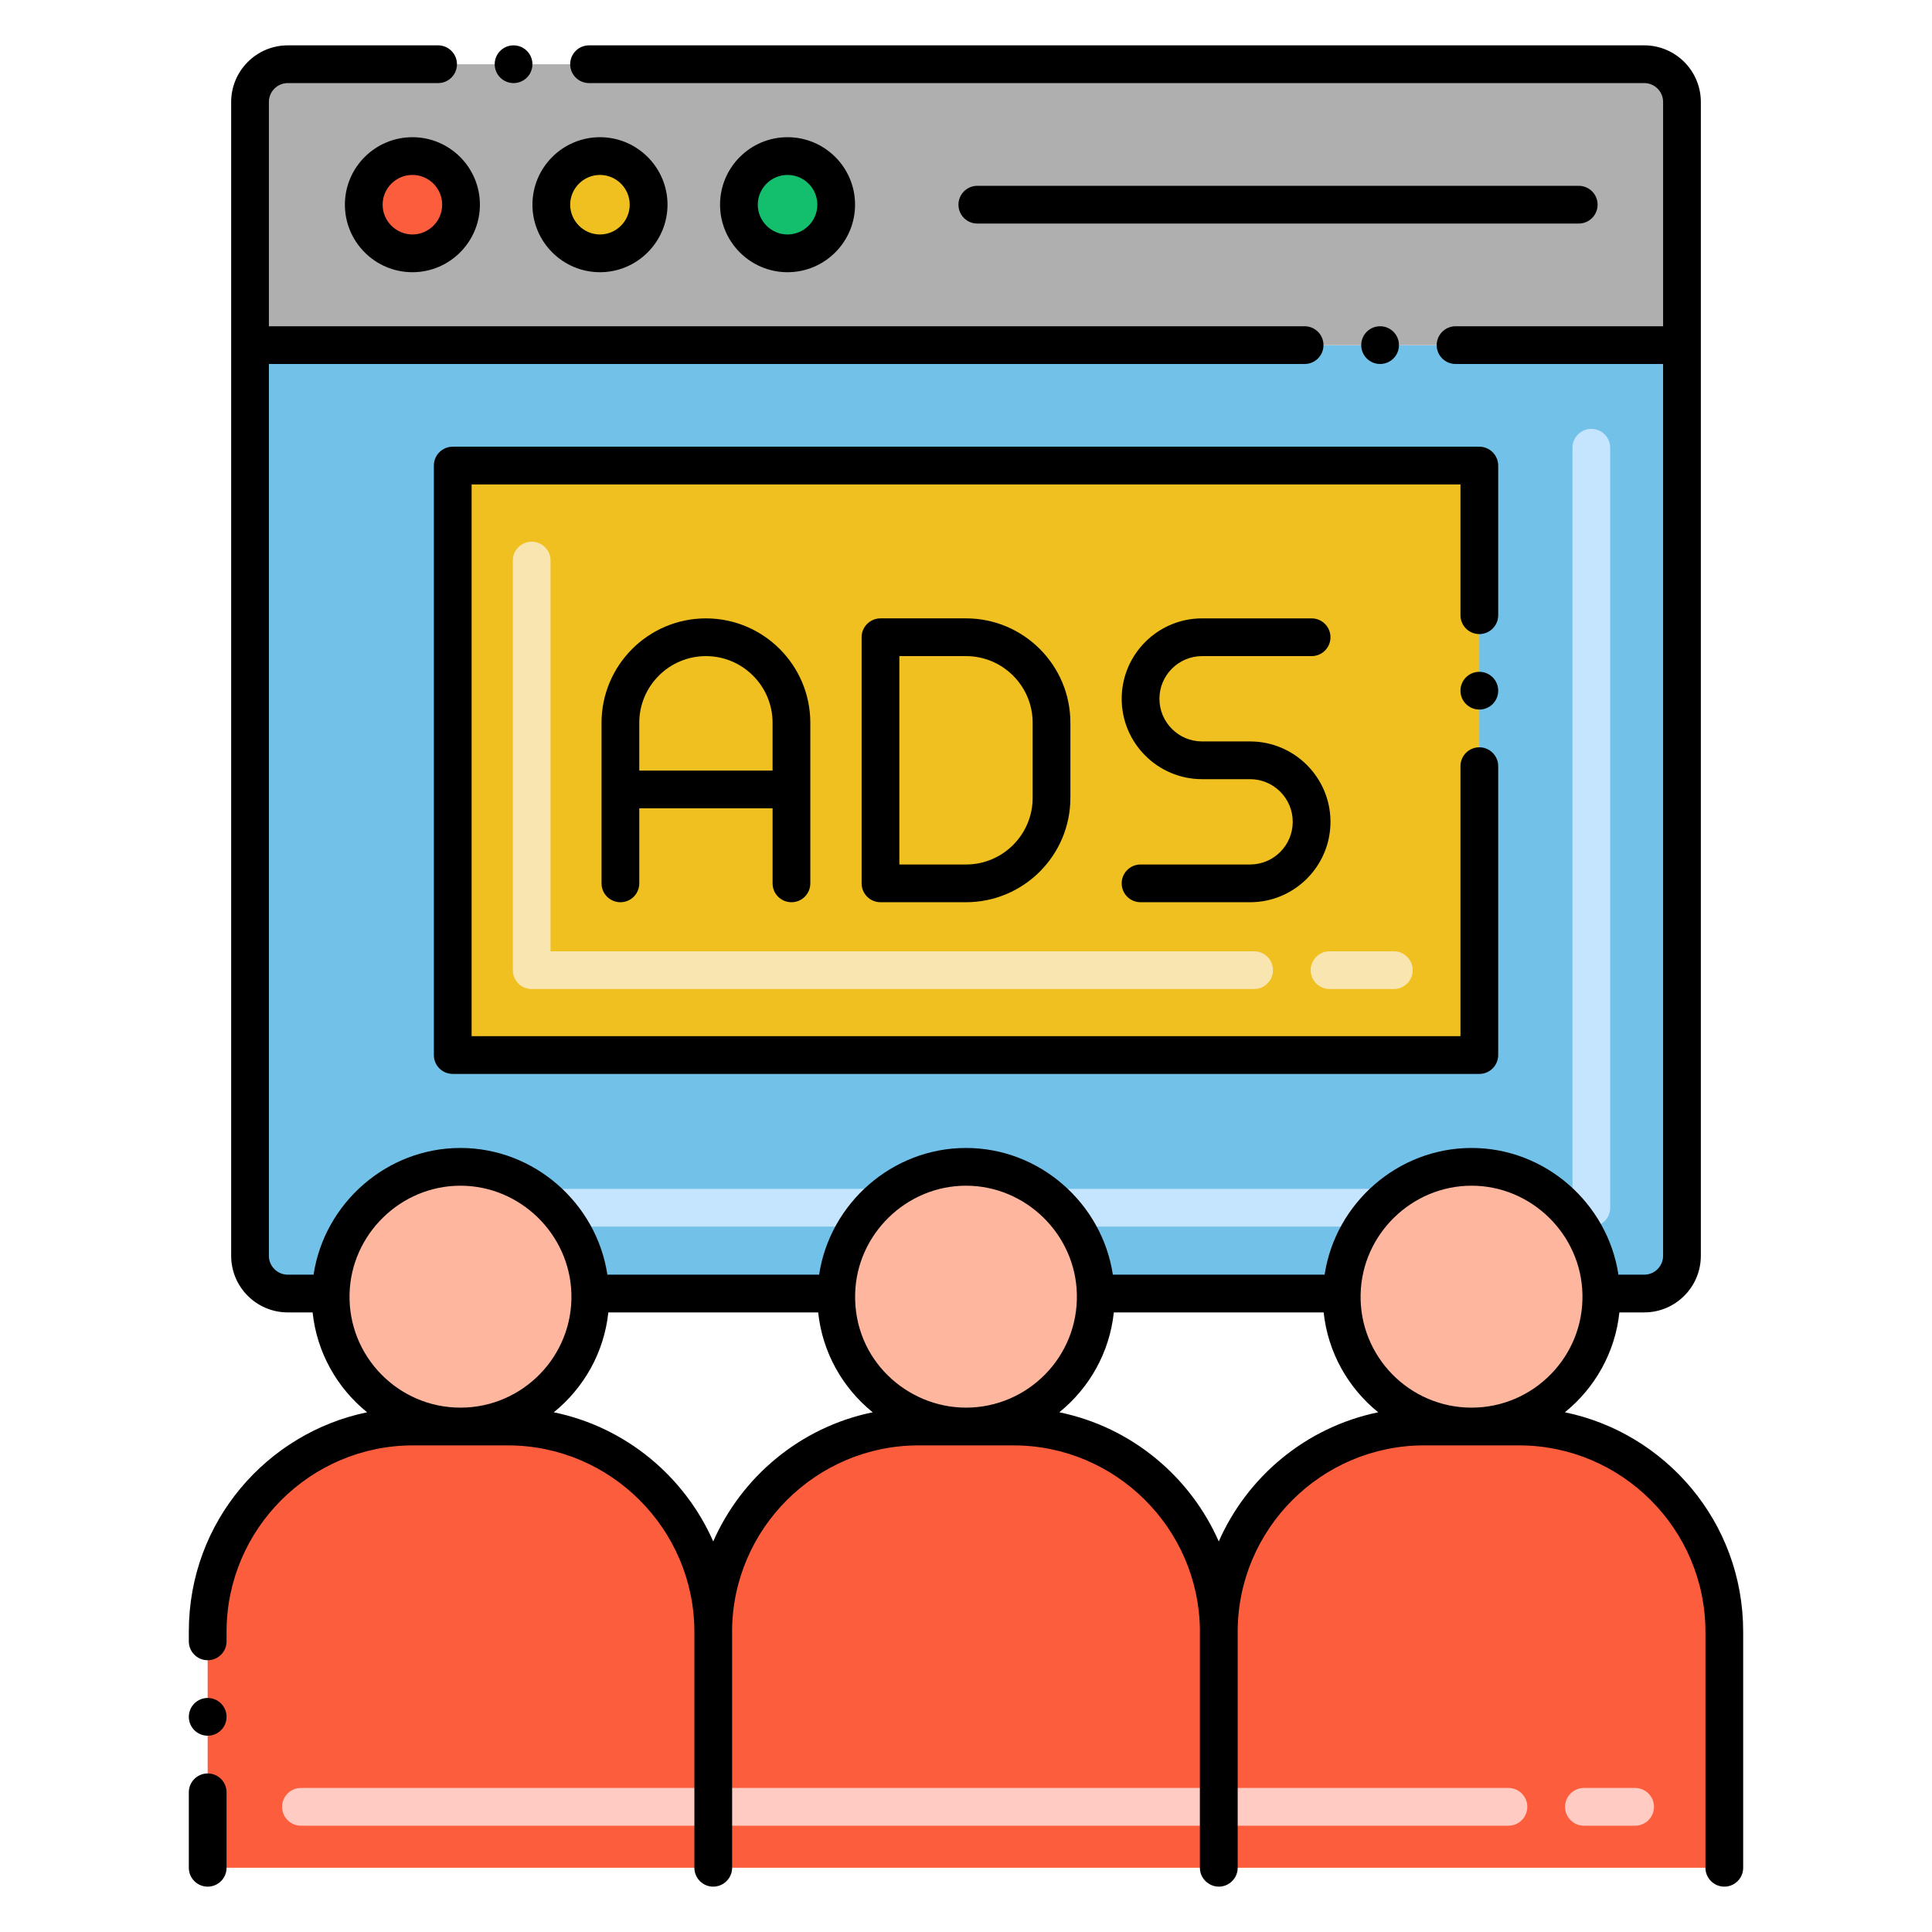
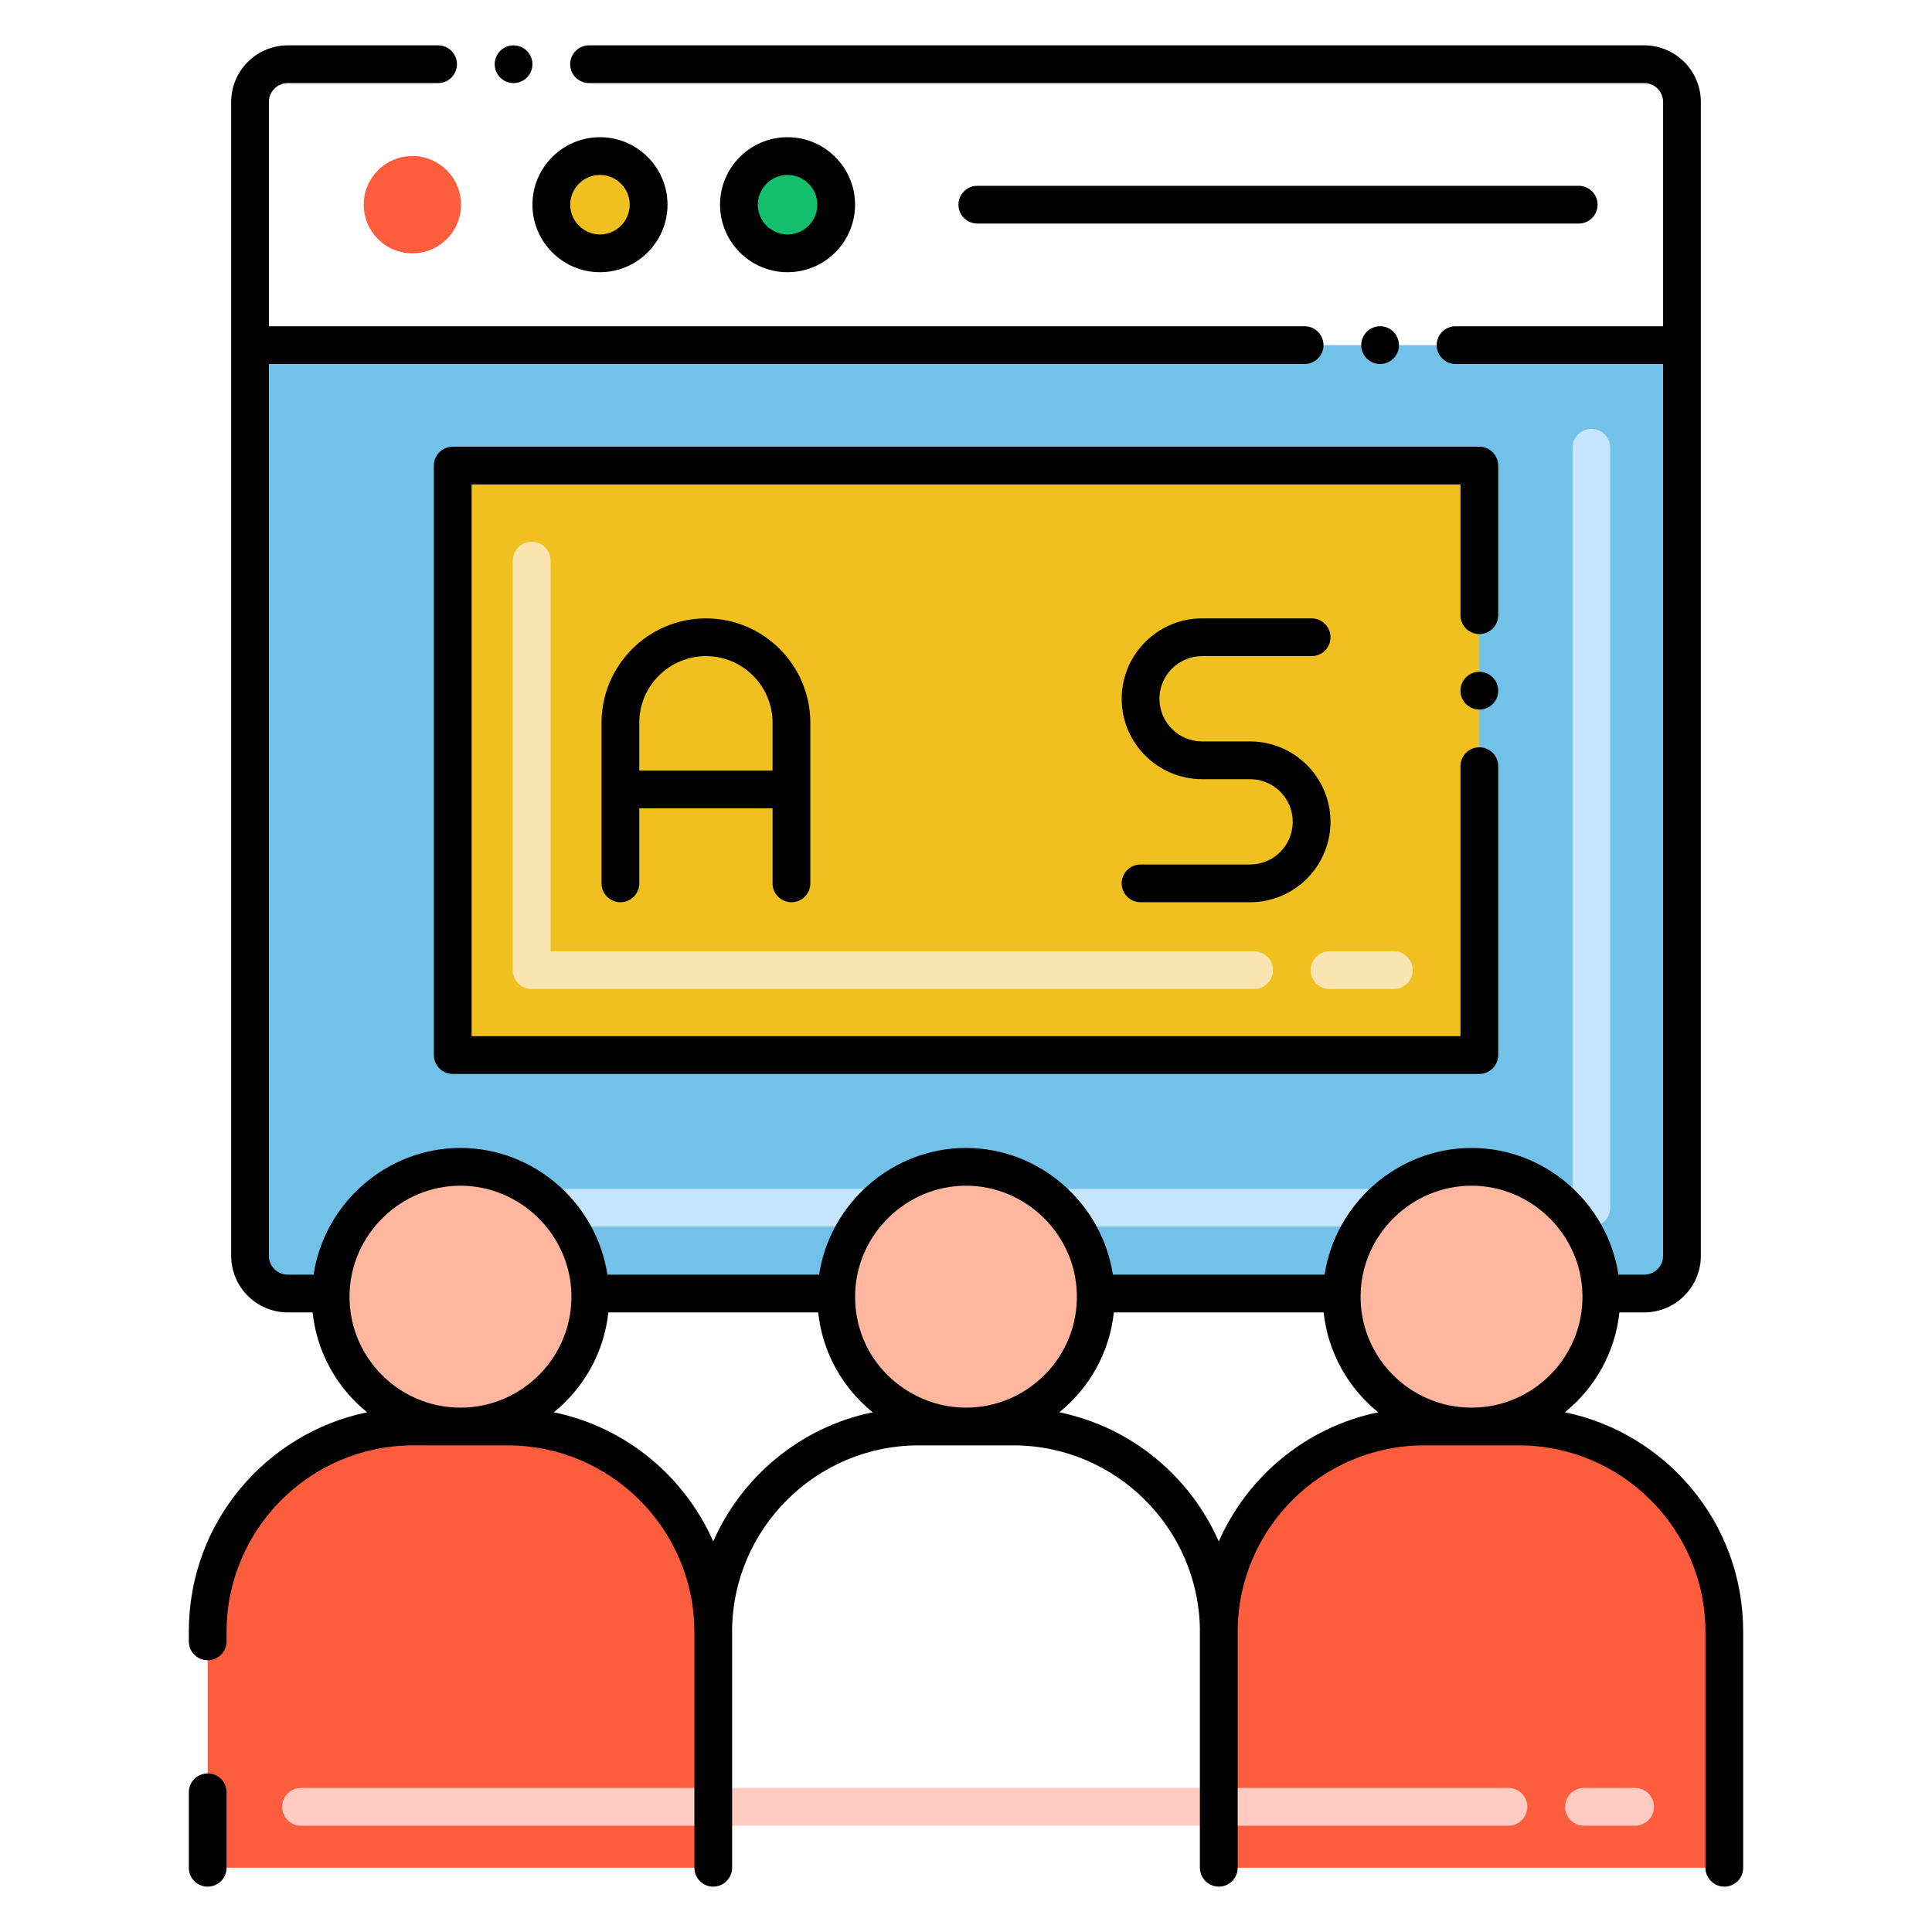
<svg xmlns="http://www.w3.org/2000/svg" version="1.1" id="Layer_1" x="0px" y="0px" viewBox="0 0 256 256" style="enable-background:new 0 0 256 256;" xml:space="preserve">
  <style type="text/css">
	.st0{fill:#EFEFEF;}
	.st1{fill:#72C1E8;}
	.st2{fill:#C5E5FF;}
	.st3{fill:#F0C020;}
	.st4{fill:#F9E5AF;}
	.st5{fill:#13BF6D;}
	.st6{fill:#AFAFAF;}
	.st7{fill:#FC5D3D;}
	.st8{fill:#FFFFFF;}
	.st9{fill:#FFCBC2;}
	.st10{fill:#FFB69F;}
	.st11{fill:#FBE0E2;}
	.st12{fill:#F2E1D6;}
	.st13{fill:#57A2D4;}
	.st14{fill:#B35034;}
	.st15{fill:#4C4945;}
	.st16{fill:#7A7380;}
	.st17{fill:#7C7B7A;}
	.st18{fill:#76FFBA;}
	.st19{fill:#139C6D;}
	.st20{fill:#F0AB20;}
	.st21{fill:#878787;}
	
		.st22{fill:#FFFFFF;stroke:#000000;stroke-width:5;stroke-linecap:round;stroke-linejoin:round;stroke-miterlimit:10;stroke-dasharray:540,10,0,10;}
</style>
  <g>
    <path class="st1" d="M222.87,45.731v120.67c0,2.761-2.239,5-5,5h-5.69c-0.22-9.31-7.83-16.79-17.19-16.79s-16.98,7.48-17.2,16.79   h-32.6c-0.22-9.31-7.83-16.79-17.19-16.79s-16.97,7.48-17.19,16.79h-32.6c-0.22-9.31-7.84-16.79-17.2-16.79   s-16.97,7.48-17.19,16.79h-5.69c-2.761,0-5-2.239-5-5V45.731H222.87z" />
    <path class="st2" d="M182.45,162.531h-41.92c-1.381,0-2.5-1.119-2.5-2.5s1.119-2.5,2.5-2.5h41.92c1.381,0,2.5,1.119,2.5,2.5   S183.831,162.531,182.45,162.531z" />
    <path class="st2" d="M210.86,162.531h-3.34c-1.381,0-2.5-1.119-2.5-2.5s1.119-2.5,2.5-2.5h0.84v-98.2c0-1.381,1.119-2.5,2.5-2.5   s2.5,1.119,2.5,2.5v100.7C213.36,161.412,212.241,162.531,210.86,162.531z" />
    <path class="st2" d="M115.47,162.531H73.55c-1.381,0-2.5-1.119-2.5-2.5s1.119-2.5,2.5-2.5h41.92c1.381,0,2.5,1.119,2.5,2.5   S116.851,162.531,115.47,162.531z" />
    <path class="st10" d="M61.01,154.611c-9.36,0-16.97,7.48-17.19,16.79c-0.603,8.43,6.735,17.62,17.19,17.62   c10.469,0,17.798-9.207,17.2-17.62C77.99,162.091,70.37,154.611,61.01,154.611z" />
    <path class="st10" d="M212.18,171.401c-0.22-9.31-7.83-16.79-17.19-16.79s-16.98,7.48-17.2,16.79   c-0.6,8.447,6.757,17.62,17.2,17.62C205.358,189.021,212.788,179.909,212.18,171.401z" />
    <path class="st10" d="M128,154.611c-9.36,0-16.97,7.48-17.19,16.79c-0.603,8.43,6.735,17.62,17.19,17.62   c10.368,0,17.798-9.112,17.19-17.62C144.97,162.091,137.36,154.611,128,154.611z" />
    <rect x="59.986" y="61.688" class="st3" width="136.03" height="78.112" />
    <path class="st4" d="M184.69,131.052h-8.515c-1.381,0-2.5-1.119-2.5-2.5s1.119-2.5,2.5-2.5h8.515c1.381,0,2.5,1.119,2.5,2.5   S186.071,131.052,184.69,131.052z M166.176,131.052H70.452c-1.381,0-2.5-1.119-2.5-2.5V74.275c0-1.381,1.119-2.5,2.5-2.5   s2.5,1.119,2.5,2.5v51.776h93.224c1.381,0,2.5,1.119,2.5,2.5S167.557,131.052,166.176,131.052z" />
-     <path class="st6" d="M222.87,13.513v32.218H33.13V13.513c0-2.761,2.239-5,5-5h179.74C220.631,8.513,222.87,10.751,222.87,13.513z" />
    <circle class="st7" cx="54.644" cy="27.122" r="6.446" />
    <circle class="st3" cx="79.499" cy="27.122" r="6.446" />
    <circle class="st5" cx="104.354" cy="27.122" r="6.446" />
    <path class="st7" d="M67.341,189.022H54.681c-15.022,0-27.165,12.17-27.165,27.165v31.302h66.989v-31.302   C94.505,201.192,82.363,189.022,67.341,189.022z" />
-     <path class="st7" d="M134.33,189.022H121.67c-15.022,0-27.165,12.17-27.165,27.165v31.302h66.989v-31.302   C161.495,201.192,149.352,189.022,134.33,189.022z" />
    <path class="st7" d="M201.319,189.022h-12.659c-15.022,0-27.165,12.17-27.165,27.165v31.302h66.989v-31.302   C228.484,201.192,216.341,189.022,201.319,189.022z" />
    <path class="st9" d="M216.663,241.914h-6.785c-1.381,0-2.5-1.119-2.5-2.5s1.119-2.5,2.5-2.5h6.785c1.381,0,2.5,1.119,2.5,2.5   S218.043,241.914,216.663,241.914z M199.877,241.914h-160c-1.381,0-2.5-1.119-2.5-2.5s1.119-2.5,2.5-2.5h160   c1.381,0,2.5,1.119,2.5,2.5S201.258,241.914,199.877,241.914z" />
-     <path d="M45.7,27.12c0,4.93,4.01,8.95,8.95,8.95c4.93,0,8.94-4.02,8.94-8.95c0-4.93-4.01-8.94-8.94-8.94   C49.71,18.18,45.7,22.19,45.7,27.12z M58.59,27.12c0,2.17-1.77,3.94-3.94,3.95c-2.18-0.01-3.95-1.78-3.95-3.95   c0-2.17,1.77-3.94,3.95-3.94C56.82,23.18,58.59,24.95,58.59,27.12z" />
    <path d="M79.5,36.07c4.93,0,8.94-4.02,8.95-8.95c-0.01-4.93-4.02-8.94-8.95-8.94c-4.93,0-8.95,4.01-8.95,8.94   C70.55,32.05,74.57,36.07,79.5,36.07z M79.5,23.18c2.17,0,3.94,1.77,3.94,3.94c0,2.17-1.77,3.94-3.94,3.95   c-2.17-0.01-3.94-1.78-3.95-3.95C75.56,24.95,77.33,23.18,79.5,23.18z" />
    <path d="M113.3,27.12c0-4.93-4.01-8.94-8.95-8.94c-4.93,0-8.94,4.01-8.94,8.94c0,4.93,4.01,8.95,8.94,8.95   C109.29,36.07,113.3,32.05,113.3,27.12z M100.41,27.12c0-2.17,1.77-3.94,3.94-3.94c2.18,0,3.95,1.77,3.95,3.94   c0,2.18-1.77,3.94-3.95,3.95C102.18,31.06,100.41,29.3,100.41,27.12z" />
    <path d="M211.69,27.122c0-1.381-1.119-2.5-2.5-2.5H129.5c-1.381,0-2.5,1.119-2.5,2.5s1.119,2.5,2.5,2.5h79.69   C210.571,29.622,211.69,28.502,211.69,27.122z" />
    <circle cx="68.05" cy="8.51" r="2.5" />
    <circle cx="182.87" cy="45.73" r="2.5" />
-     <circle cx="27.52" cy="227.49" r="2.5" />
    <path d="M25.02,247.49c0,1.38,1.12,2.5,2.5,2.5c1.38,0,2.5-1.12,2.5-2.5v-10c0-1.38-1.12-2.5-2.5-2.5c-1.38,0-2.5,1.12-2.5,2.5   V247.49z" />
    <path d="M25.02,216.19v1.3c0,1.38,1.12,2.5,2.5,2.5c1.38,0,2.5-1.12,2.5-2.5v-1.3c0.02-13.58,11.09-24.64,24.66-24.67   c3.226,0,5.172,0,12.66,0c13.58,0.03,24.64,11.09,24.67,24.67v31.3c0,1.38,1.12,2.5,2.49,2.5c1.38,0,2.51-1.12,2.51-2.5v-31.3   c0-0.063-0.004-0.125-0.005-0.188c0.132-13.493,11.157-24.452,24.665-24.482c3.226,0,5.171,0,12.66,0   c13.504,0.03,24.528,10.983,24.665,24.473c0,0.066-0.005,0.131-0.005,0.197v31.3c0,0.899,0.484,1.681,1.199,2.121   c0.38,0.236,0.823,0.379,1.301,0.379c0.002,0,0.003,0,0.005,0s0.003,0,0.005,0c1.37,0,2.5-1.12,2.5-2.5v-31.3   c0.02-13.58,11.08-24.64,24.66-24.67c3.226,0,5.172,0,12.66,0c13.57,0.03,24.64,11.09,24.66,24.67v31.3c0,1.38,1.13,2.5,2.5,2.5   c1.38,0,2.5-1.12,2.5-2.5v-31.3c0-14.562-10.359-26.327-23.624-29.055c3.96-3.204,6.659-7.903,7.222-13.234h3.293   c4.136,0,7.5-3.364,7.5-7.5c0-14.636,0-138.242,0-152.891c0-4.13-3.36-7.5-7.5-7.5H78.05c-1.38,0-2.5,1.12-2.5,2.5   s1.12,2.5,2.5,2.5h139.82c1.38,0,2.5,1.12,2.5,2.5v29.72h-27.5c-1.38,0-2.5,1.12-2.5,2.5s1.12,2.5,2.5,2.5h27.5v118.171   c0,1.378-1.122,2.5-2.5,2.5h-3.42c-1.429-9.453-9.683-16.79-19.46-16.79c-9.783,0-18.041,7.337-19.471,16.79h-28.06   c-1.43-9.453-9.683-16.79-19.46-16.79s-18.031,7.337-19.46,16.79H80.48c-1.429-9.453-9.688-16.79-19.471-16.79   c-9.777,0-18.031,7.337-19.46,16.79h-3.42c-1.378,0-2.5-1.122-2.5-2.5V48.23h137.24c1.38,0,2.5-1.12,2.5-2.5s-1.12-2.5-2.5-2.5   H35.63V13.51c0-1.38,1.12-2.5,2.5-2.5h19.92c1.38,0,2.5-1.12,2.5-2.5s-1.12-2.5-2.5-2.5H38.13c-4.13,0-7.5,3.37-7.5,7.5   c0,14.823,0,138.246,0,152.891c0,4.136,3.364,7.5,7.5,7.5h3.293c0.562,5.332,3.262,10.031,7.222,13.234   C35.429,189.852,25.02,201.574,25.02,216.19z M180.29,171.46c0.187-7.912,6.781-14.349,14.701-14.349   c7.913,0,14.503,6.437,14.69,14.349c0.212,8.263-6.46,15.049-14.671,15.06h-0.039C186.754,186.509,180.078,179.723,180.29,171.46z    M147.588,173.901h27.805c0.563,5.332,3.265,10.032,7.227,13.235c-9.655,1.987-17.384,8.608-21.127,17.113   c-3.754-8.542-11.505-15.135-21.127-17.114C144.326,183.932,147.025,179.233,147.588,173.901z M113.31,171.46   c0.187-7.912,6.777-14.349,14.69-14.349s14.503,6.437,14.69,14.349c0.199,8.346-6.526,15.049-14.671,15.06h-0.039   C120.215,186.51,113.102,180.191,113.31,171.46z M80.607,173.901h27.805c0.562,5.332,3.262,10.031,7.222,13.234   c-9.618,1.978-17.372,8.57-21.127,17.114c-3.742-8.502-11.469-15.125-21.127-17.113C77.343,183.932,80.045,179.233,80.607,173.901z    M46.319,171.46c0.187-7.912,6.777-14.349,14.69-14.349c7.913,0,14.478,6.417,14.704,14.29c0.237,8.259-6.418,15.108-14.685,15.119   H60.99C52.779,186.509,46.107,179.722,46.319,171.46z" />
    <path d="M104.871,119.55c1.381,0,2.5-1.119,2.5-2.5V95.771c0-7.627-6.205-13.832-13.832-13.832s-13.832,6.205-13.832,13.832v21.279   c0,1.381,1.119,2.5,2.5,2.5s2.5-1.119,2.5-2.5v-9.944h17.664v9.944C102.371,118.431,103.49,119.55,104.871,119.55z M84.707,102.106   v-6.335c0-4.87,3.962-8.832,8.832-8.832s8.832,3.962,8.832,8.832v6.335H84.707z" />
    <path d="M159.283,86.938h14.512c1.381,0,2.5-1.119,2.5-2.5s-1.119-2.5-2.5-2.5h-14.512c-5.874,0-10.653,4.779-10.653,10.653   s4.779,10.653,10.653,10.653h6.359c3.117,0,5.653,2.536,5.653,5.653s-2.536,5.653-5.653,5.653H151.13c-1.381,0-2.5,1.119-2.5,2.5   s1.119,2.5,2.5,2.5h14.512c5.874,0,10.653-4.779,10.653-10.653s-4.779-10.653-10.653-10.653h-6.359   c-3.117,0-5.653-2.536-5.653-5.653S156.166,86.938,159.283,86.938z" />
-     <path d="M116.669,81.938c-1.381,0-2.5,1.119-2.5,2.5v32.611c0,1.381,1.119,2.5,2.5,2.5h11.333c7.626,0,13.831-6.205,13.831-13.831   v-9.95c0-7.626-6.205-13.831-13.831-13.831H116.669z M136.833,95.769v9.95c0,4.869-3.961,8.831-8.831,8.831h-8.833V86.938h8.833   C132.872,86.938,136.833,90.9,136.833,95.769z" />
    <circle cx="196.02" cy="91.52" r="2.5" />
    <path d="M198.52,61.69c0-1.358-1.117-2.5-2.5-2.5H59.99c-1.355,0-2.5,1.087-2.5,2.5v78.11c0,1.413,1.145,2.5,2.5,2.5h136.03   c1.412,0,2.5-1.163,2.5-2.5v-38.28c0-1.38-1.13-2.5-2.5-2.5c-1.38,0-2.5,1.12-2.5,2.5v35.78H62.49V64.19h131.03v17.33   c0,1.38,1.12,2.5,2.5,2.5c1.37,0,2.5-1.12,2.5-2.5V61.69z" />
  </g>
  <g>
</g>
</svg>